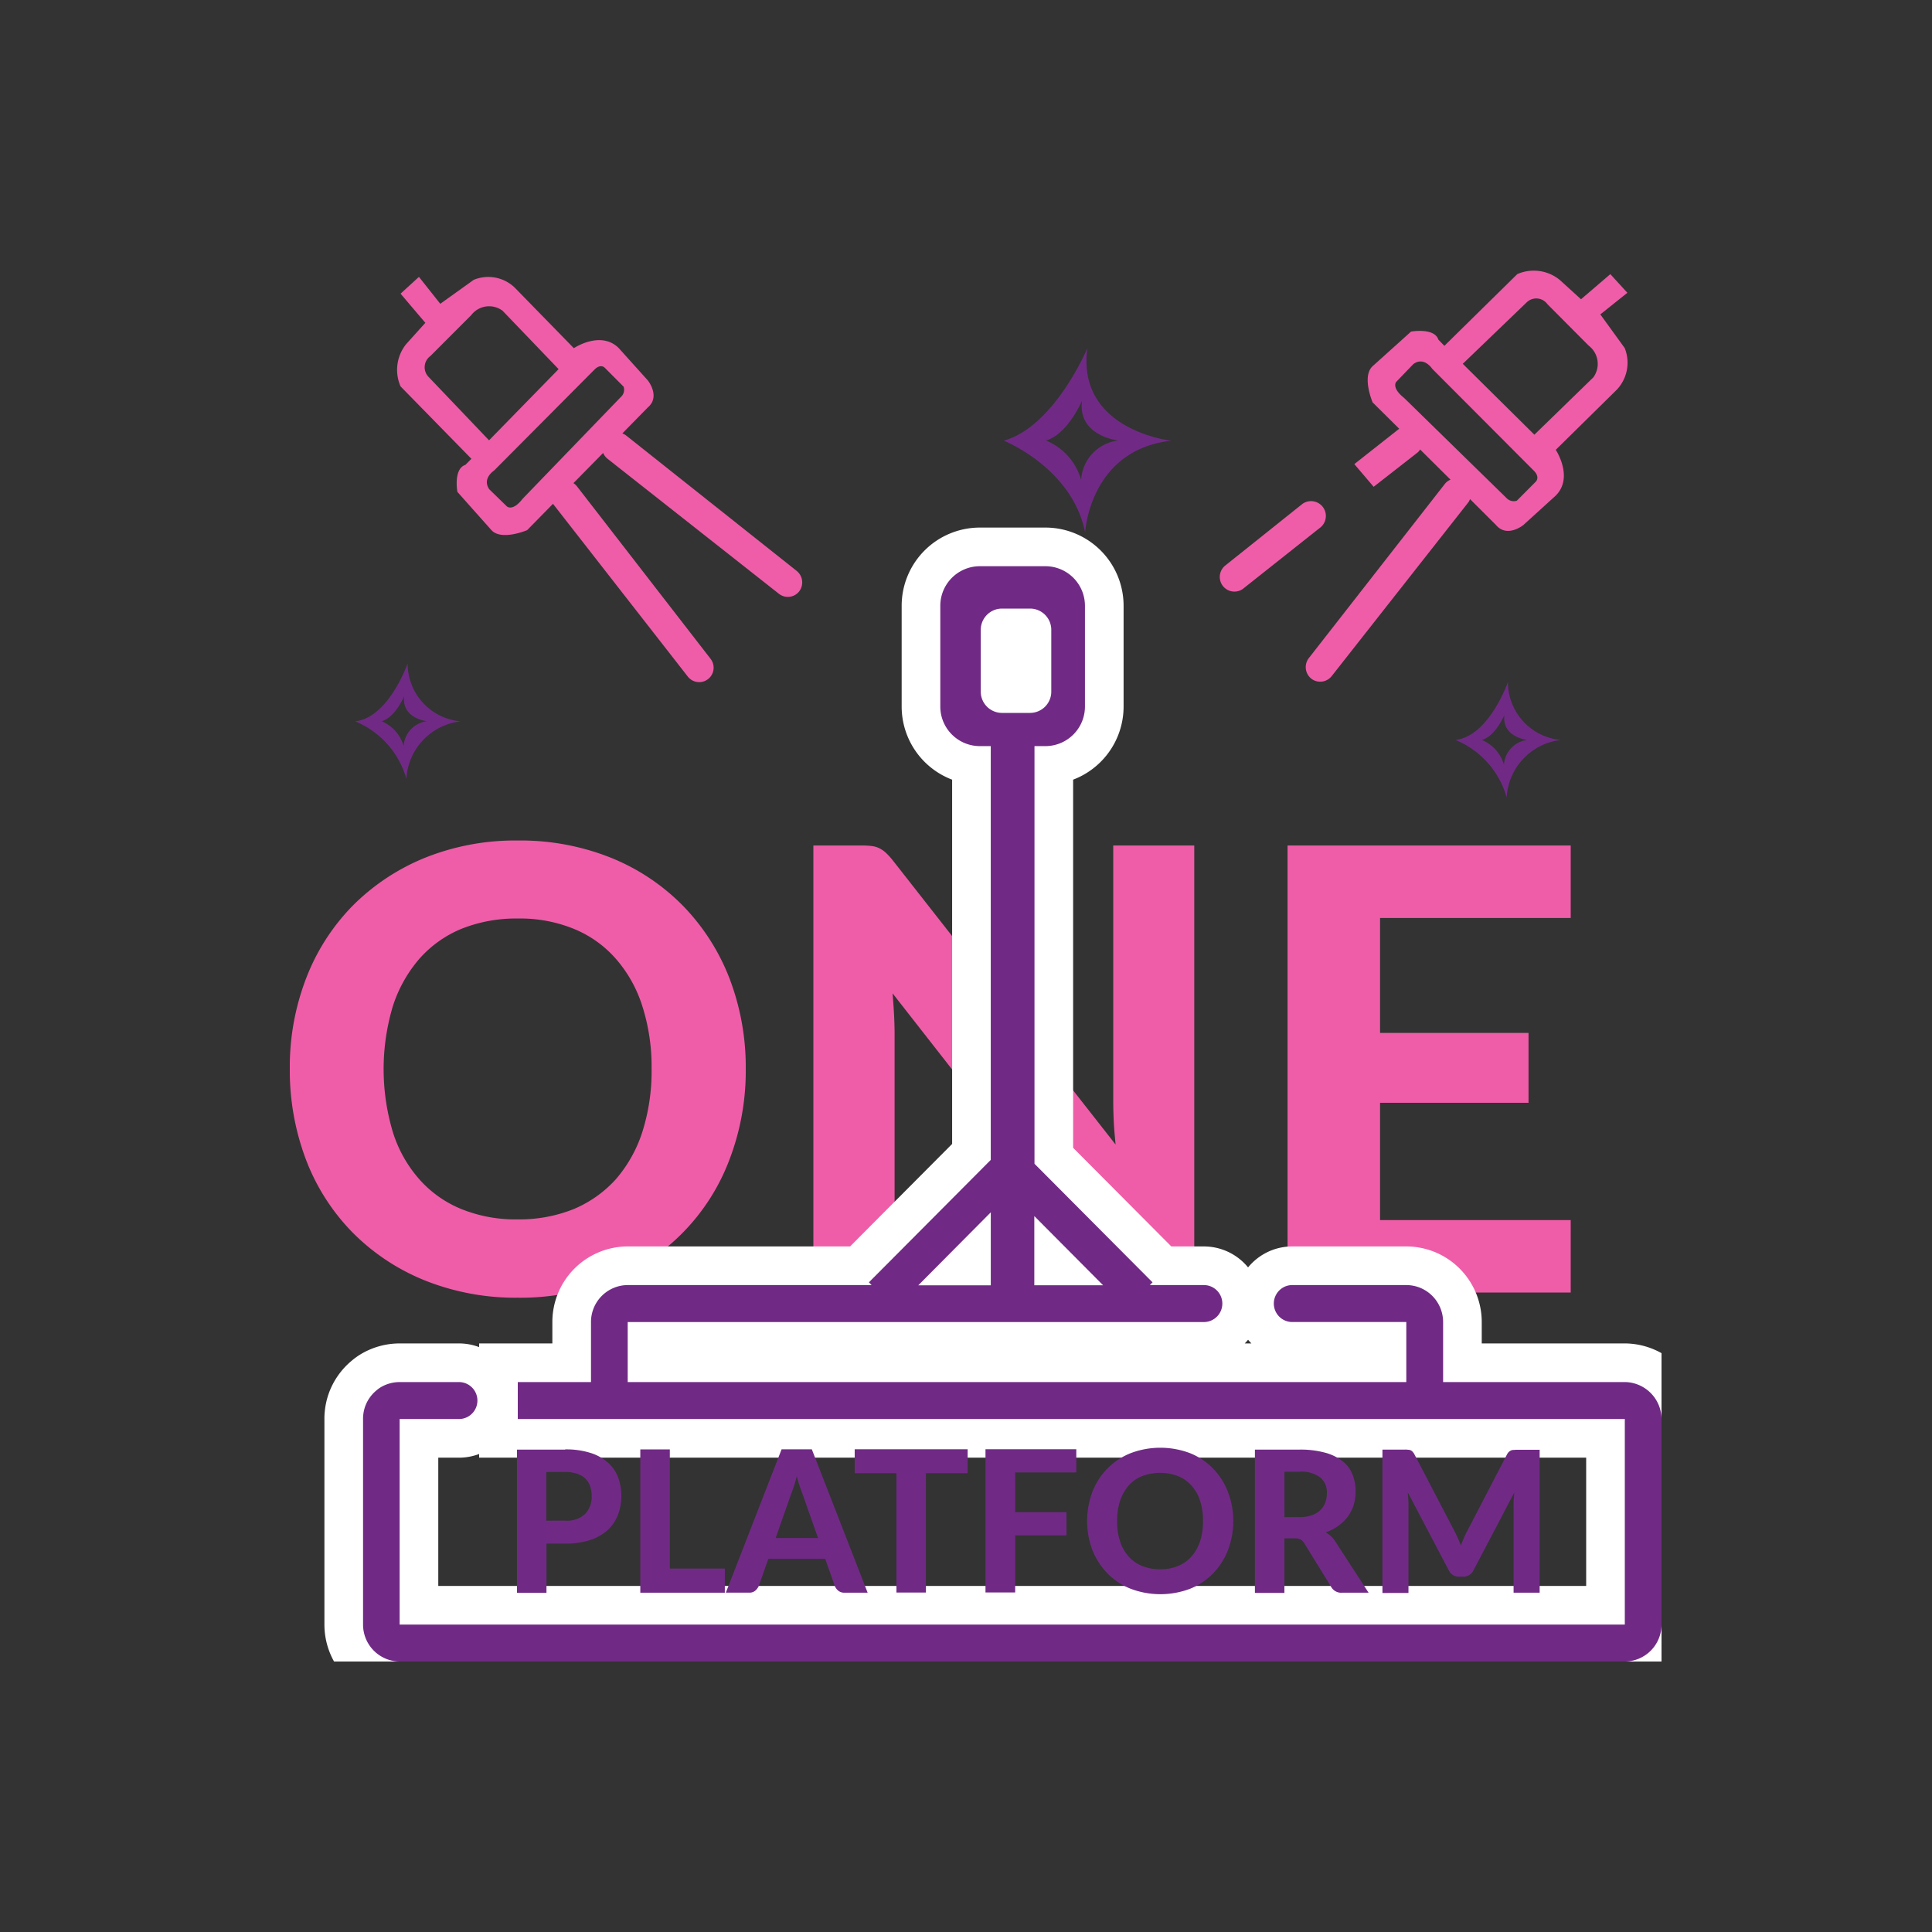
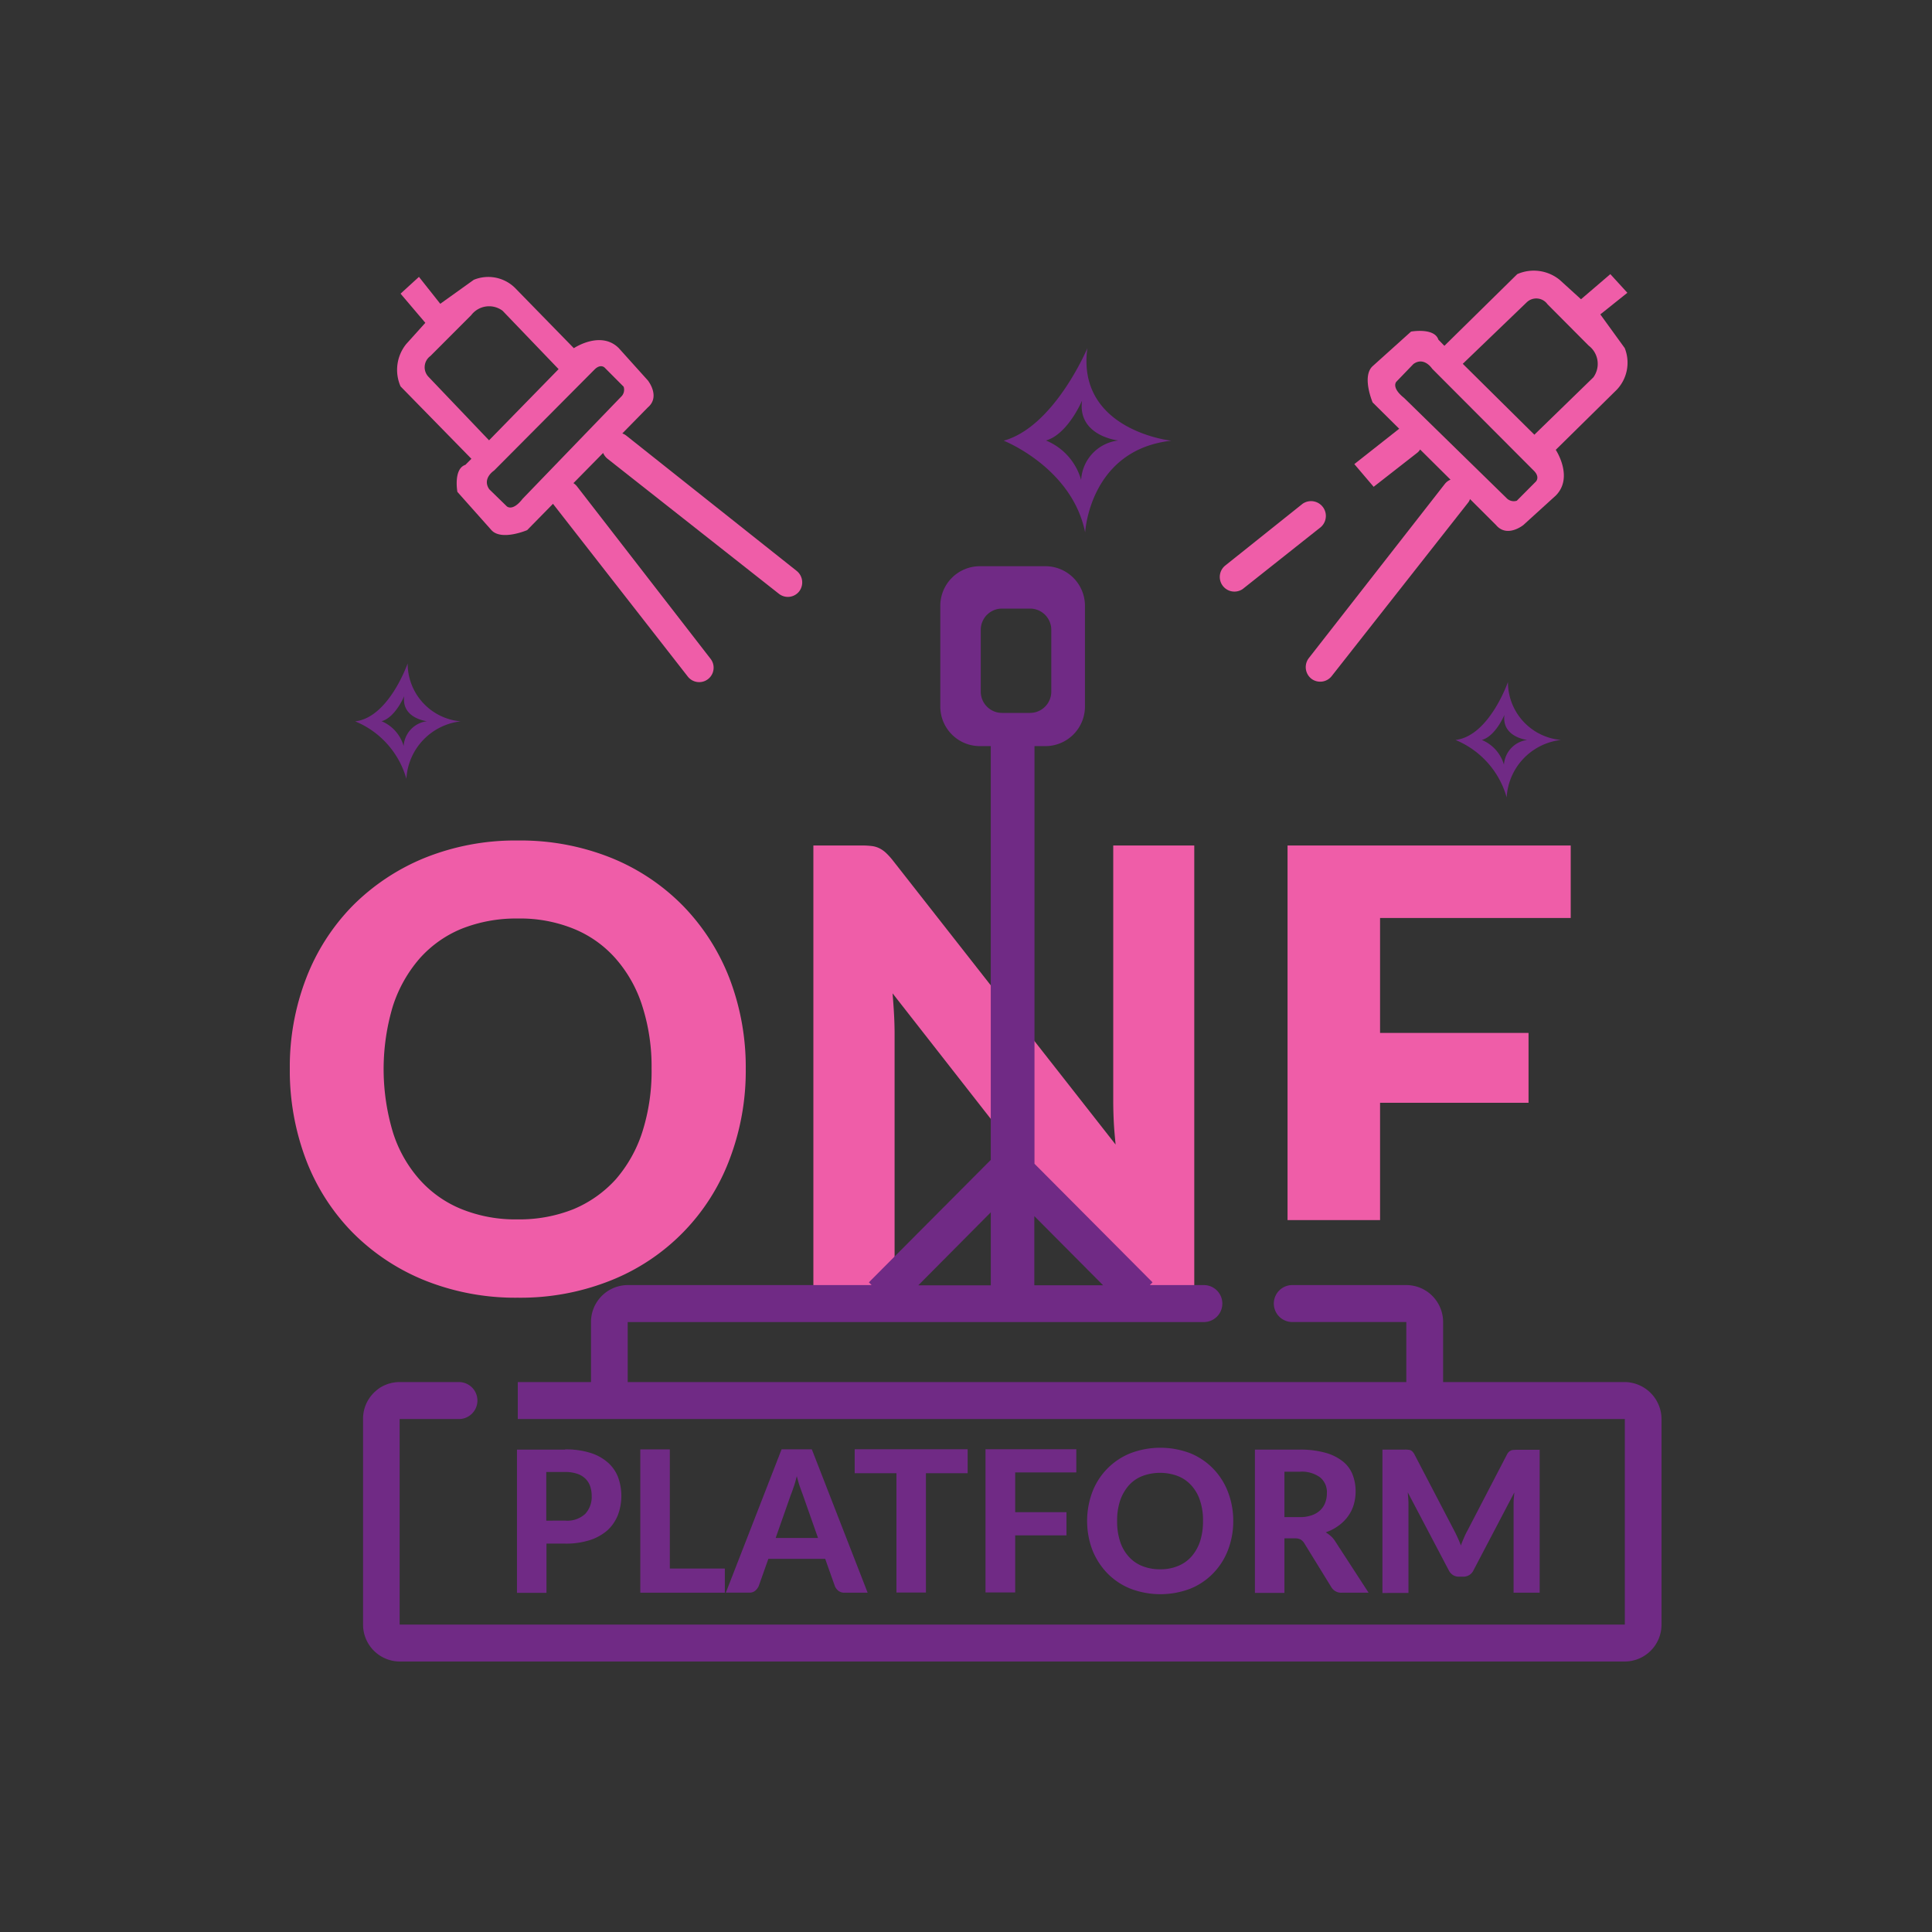
<svg xmlns="http://www.w3.org/2000/svg" width="100" height="100" viewBox="0 0 100 100">
  <rect x="0" y="0" width="100" height="100" fill="#333333" stroke="none" />
  <defs>
    <clipPath id="clip-path">
      <rect id="Rectangle_10477" data-name="Rectangle 10477" width="71" height="72" fill="#fff" />
    </clipPath>
  </defs>
  <g id="one_platform" data-name="one platform" transform="translate(913 -8890)">
    <g id="Rectangle_10476" data-name="Rectangle 10476" transform="translate(-913 8890)" fill="#fff" stroke="#707070" stroke-width="1" opacity="0">
      <rect width="100" height="100" stroke="none" />
      <rect x="0.5" y="0.5" width="99" height="99" fill="none" />
    </g>
    <g id="choose-3_2" data-name="choose-3 2" transform="translate(-898 8904)" clip-path="url(#clip-path)">
      <g id="Group">
        <g id="Group_2">
          <g id="Group_3">
            <path id="Vector" d="M23.6,41.328a12.847,12.847,0,0,1-.849,4.708,10.838,10.838,0,0,1-6.119,6.233,12.566,12.566,0,0,1-4.828.9,12.6,12.6,0,0,1-4.828-.9,11.127,11.127,0,0,1-3.734-2.482,10.933,10.933,0,0,1-2.4-3.751A13.041,13.041,0,0,1,0,41.328a12.759,12.759,0,0,1,.849-4.7,10.982,10.982,0,0,1,2.4-3.742,11.267,11.267,0,0,1,3.734-2.482,12.563,12.563,0,0,1,4.828-.9,12.6,12.6,0,0,1,4.828.9A10.969,10.969,0,0,1,20.367,32.9a11.143,11.143,0,0,1,2.395,3.751A12.851,12.851,0,0,1,23.6,41.328Zm-4.875,0a10.245,10.245,0,0,0-.481-3.259,6.826,6.826,0,0,0-1.377-2.453,5.8,5.8,0,0,0-2.178-1.544,7.375,7.375,0,0,0-2.895-.53,7.631,7.631,0,0,0-2.9.53,5.9,5.9,0,0,0-2.178,1.544A7.053,7.053,0,0,0,5.337,38.07a11.345,11.345,0,0,0,0,6.536,6.7,6.7,0,0,0,1.377,2.444,5.849,5.849,0,0,0,2.178,1.535,7.455,7.455,0,0,0,2.9.53,7.548,7.548,0,0,0,2.895-.53,6.157,6.157,0,0,0,2.178-1.535,7.008,7.008,0,0,0,1.377-2.444A10.367,10.367,0,0,0,18.726,41.328Z" fill="#ef5da8" />
            <path id="Vector_2" d="M46.815,29.763V52.894H44.354a2.134,2.134,0,0,1-.933-.18,2.32,2.32,0,0,1-.745-.625L31.2,37.416c.028.369.057.739.076,1.1s.028.7.028,1V52.894H27.1V29.763h2.508a4.053,4.053,0,0,1,.519.028,1.227,1.227,0,0,1,.387.114,1.472,1.472,0,0,1,.33.227,3.571,3.571,0,0,1,.349.379l11.55,14.73c-.038-.407-.076-.8-.094-1.175s-.028-.739-.028-1.08V29.763Z" fill="#ef5da8" />
-             <path id="Vector_3" d="M56.432,33.514v5.949h7.685v3.618H56.432v6.072H66.3V52.9H51.643V29.763H66.3v3.751Z" fill="#ef5da8" />
+             <path id="Vector_3" d="M56.432,33.514v5.949h7.685v3.618H56.432v6.072H66.3H51.643V29.763H66.3v3.751Z" fill="#ef5da8" />
          </g>
        </g>
-         <path id="Vector_4" d="M69.095,57.535h-9.4V54.429a1.917,1.917,0,0,0-1.16-1.762,1.936,1.936,0,0,0-.745-.152H51.859a.957.957,0,0,0,0,1.913H57.79v3.107H17.49V54.429H47.342a.957.957,0,0,0,0-1.913H44.514l.141-.142-6.11-6.138V24.619h.566a2.049,2.049,0,0,0,2.046-2.056v-5.2a2.049,2.049,0,0,0-2.046-2.056H35.716a2.049,2.049,0,0,0-2.046,2.056v5.2a2.049,2.049,0,0,0,2.046,2.056h.566V46.036l-6.308,6.337.142.142H17.49a1.91,1.91,0,0,0-1.9,1.913v3.107H11.8v1.913H69.1V70.087H5.685V59.449h3.1a.957.957,0,0,0,0-1.913h-3.1a1.916,1.916,0,0,0-.905.227,1.57,1.57,0,0,0-.3.208,1.891,1.891,0,0,0-.368.407,1.864,1.864,0,0,0-.311.871,1.4,1.4,0,0,0-.009.2V70.087A1.91,1.91,0,0,0,5.695,72H69.1a1.91,1.91,0,0,0,1.9-1.913V59.449A1.924,1.924,0,0,0,69.095,57.535Zm-27-5.011H38.536V48.944ZM35.764,21.8V18.6a1.1,1.1,0,0,1,1.094-1.1h1.462a1.1,1.1,0,0,1,1.094,1.1V21.8a1.1,1.1,0,0,1-1.094,1.1H36.857A1.1,1.1,0,0,1,35.764,21.8Zm.519,26.949v3.78H32.529Z" fill="#fff" stroke="#fff" stroke-miterlimit="10" stroke-width="4" />
        <g id="Group_4">
          <path id="Vector_5" d="M26.241,15.554,17.4,8.534a.737.737,0,0,0-.189-.1l1.32-1.345c.67-.568,0-1.4,0-1.4l-1.5-1.667c-.933-.938-2.329,0-2.329,0L11.645.89A1.972,1.972,0,0,0,9.523.483L7.788,1.724,6.685.331,5.733,1.2,7.015,2.709l-.99,1.1A2.127,2.127,0,0,0,5.733,6L9.4,9.747l-.311.313c-.632.208-.415,1.4-.415,1.4l1.763,1.98c.519.568,1.848,0,1.848,0l1.339-1.364c.009.01.009.019.019.028L20.6,21.019a.747.747,0,1,0,1.179-.919L14.86,11.168a.732.732,0,0,0-.179-.161l1.537-1.563a.777.777,0,0,0,.226.3l8.873,6.991a.746.746,0,0,0,1.047-.123A.764.764,0,0,0,26.241,15.554ZM7.175,5.5a.716.716,0,0,1,.1-1.07L9.391,2.311a1.163,1.163,0,0,1,1.622-.227l2.9,3.022-3.6,3.685Zm4.875,6.318c-.528.682-.82.388-.82.388l-.905-.881c-.387-.559.245-.966.245-.966l5.2-5.229c.321-.322.528-.1.528-.1l.981.985a.5.5,0,0,1-.141.53Z" fill="#ef5da8" />
          <g id="Group_5">
            <g id="Group_6">
              <path id="Vector_6" d="M67.832,2.273l1.4-1.118L68.351.189l-1.518,1.3-1.1-1a2.122,2.122,0,0,0-2.2-.3L59.761,3.9,59.45,3.58c-.207-.635-1.414-.417-1.414-.417l-1.989,1.79c-.575.53,0,1.876,0,1.876l1.377,1.364c-.009.009-.019.009-.028.019L55.1,10.022l1,1.175,2.244-1.752a.58.58,0,0,0,.16-.18l1.575,1.563a.711.711,0,0,0-.3.227l-7.034,9.008a.764.764,0,0,0,.123,1.061A.756.756,0,0,0,53.924,21l7.062-8.98a.536.536,0,0,0,.1-.189l1.348,1.345c.575.682,1.414,0,1.414,0l1.678-1.525c.943-.947,0-2.368,0-2.368L68.68,6.176a2.033,2.033,0,0,0,.415-2.16ZM64.5,10.922l-.99.995a.516.516,0,0,1-.537-.142l-5.3-5.181c-.679-.54-.4-.834-.4-.834l.886-.919c.556-.4.971.246.971.246L64.4,10.372C64.72,10.7,64.5,10.922,64.5,10.922Zm2.961-5.38L64.419,8.5,60.713,4.831l3.31-3.183a.712.712,0,0,1,1.075.1l2.131,2.141A1.186,1.186,0,0,1,67.464,5.541Z" fill="#ef5da8" />
            </g>
            <path id="Vector_7" d="M49.342,16.472l4.026-3.192a.767.767,0,0,0-.952-1.2l-4.007,3.2a.758.758,0,0,0,.933,1.194Z" fill="#ef5da8" />
          </g>
        </g>
        <path id="Vector_8" d="M41.28,4.026s-1.7,4.054-4.328,4.784c0,0,3.536,1.392,4.215,4.746,0,0,.226-4.282,4.469-4.746C45.636,8.819,40.714,8.279,41.28,4.026Zm-.32,6.82A3.122,3.122,0,0,0,39.14,8.8c1.131-.322,1.867-2.065,1.867-2.065C40.761,8.572,42.883,8.8,42.883,8.8A2.179,2.179,0,0,0,40.959,10.846Z" fill="#702a85" />
        <path id="Vector_9" d="M6.1,20.337s-.971,2.8-2.716,3a4.55,4.55,0,0,1,2.65,2.974,3.173,3.173,0,0,1,2.81-2.974A3.005,3.005,0,0,1,6.1,20.337Zm-.207,4.281A1.984,1.984,0,0,0,4.752,23.33c.717-.2,1.169-1.3,1.169-1.3C5.77,23.188,7.1,23.33,7.1,23.33A1.378,1.378,0,0,0,5.893,24.619Z" fill="#702a85" />
        <path id="Vector_10" d="M63.051,21.3s-.971,2.8-2.716,3a4.55,4.55,0,0,1,2.65,2.974,3.173,3.173,0,0,1,2.81-2.974A3.005,3.005,0,0,1,63.051,21.3Zm-.207,4.281A1.984,1.984,0,0,0,61.7,24.3c.717-.2,1.169-1.3,1.169-1.3-.151,1.156,1.179,1.3,1.179,1.3A1.384,1.384,0,0,0,62.844,25.585Z" fill="#702a85" />
        <g id="Group_7">
          <g id="Group_8">
            <g id="Group_9">
              <g id="Group_10">
                <path id="Vector_11" d="M14.247,61.021a4.138,4.138,0,0,1,1.311.18,2.455,2.455,0,0,1,.905.5,1.933,1.933,0,0,1,.528.758,2.843,2.843,0,0,1-.009,1.961,2.163,2.163,0,0,1-.538.786,2.593,2.593,0,0,1-.915.511,4.034,4.034,0,0,1-1.282.18h-.962v2.548H11.758V61.031h2.489Zm0,3.685a1.357,1.357,0,0,0,1.047-.351,1.289,1.289,0,0,0,.33-.947,1.437,1.437,0,0,0-.085-.5.994.994,0,0,0-.255-.388,1.134,1.134,0,0,0-.434-.246,1.956,1.956,0,0,0-.613-.085h-.962v2.52Z" fill="#702a85" />
              </g>
            </g>
            <g id="Group_11">
              <g id="Group_12">
                <path id="Vector_12" d="M22.517,67.188v1.25H18.142V61.021h1.528v6.167Z" fill="#702a85" />
              </g>
            </g>
            <g id="Group_13">
              <g id="Group_14">
                <path id="Vector_13" d="M29.909,68.438H28.721a.5.5,0,0,1-.321-.095.615.615,0,0,1-.188-.246l-.5-1.411H24.77l-.5,1.411a.686.686,0,0,1-.179.237.453.453,0,0,1-.321.1h-1.2l2.885-7.417h1.565Zm-2.565-2.823-.8-2.273c-.047-.123-.094-.256-.151-.417s-.1-.332-.151-.521c-.047.189-.094.369-.151.53s-.1.3-.151.417l-.792,2.254h2.2Z" fill="#702a85" />
              </g>
            </g>
            <g id="Group_15">
              <g id="Group_16">
                <path id="Vector_14" d="M35.085,62.253H32.926v6.176H31.4V62.253H29.239V61.012h5.846Z" fill="#702a85" />
              </g>
            </g>
            <g id="Group_17">
              <g id="Group_18">
                <path id="Vector_15" d="M37.546,62.224V64.27H40.2v1.2H37.546v2.955H36.009V61.012h4.7v1.2H37.546Z" fill="#702a85" />
              </g>
            </g>
            <g id="Group_19">
              <g id="Group_20">
                <path id="Vector_16" d="M48.833,64.725a4.15,4.15,0,0,1-.273,1.506,3.535,3.535,0,0,1-.764,1.2,3.454,3.454,0,0,1-1.188.8,4.349,4.349,0,0,1-3.093,0,3.494,3.494,0,0,1-1.2-.8,3.708,3.708,0,0,1-.773-1.2,4.285,4.285,0,0,1,0-3.012,3.5,3.5,0,0,1,1.971-2,4.349,4.349,0,0,1,3.093,0,3.456,3.456,0,0,1,1.188.8,3.535,3.535,0,0,1,.764,1.2A4.15,4.15,0,0,1,48.833,64.725Zm-1.565,0a3.232,3.232,0,0,0-.151-1.042,2.135,2.135,0,0,0-.443-.786,1.839,1.839,0,0,0-.7-.493,2.615,2.615,0,0,0-1.858,0,1.838,1.838,0,0,0-.7.493,2.366,2.366,0,0,0-.443.786,3.271,3.271,0,0,0-.151,1.042,3.332,3.332,0,0,0,.151,1.051,2.135,2.135,0,0,0,.443.786,1.838,1.838,0,0,0,.7.493,2.412,2.412,0,0,0,.933.171,2.332,2.332,0,0,0,.924-.171,1.839,1.839,0,0,0,.7-.493,2.277,2.277,0,0,0,.443-.786A3.332,3.332,0,0,0,47.267,64.725Z" fill="#702a85" />
              </g>
            </g>
            <g id="Group_21">
              <g id="Group_22">
                <path id="Vector_17" d="M55.838,68.438H54.461a.59.59,0,0,1-.556-.294l-1.4-2.273a.6.6,0,0,0-.189-.189A.649.649,0,0,0,52,65.625h-.519v2.823H49.954V61.031h2.319a4.838,4.838,0,0,1,1.32.161,2.534,2.534,0,0,1,.905.445,1.626,1.626,0,0,1,.509.682,2.387,2.387,0,0,1,.16.871,2.471,2.471,0,0,1-.1.7,1.976,1.976,0,0,1-.3.6,2.167,2.167,0,0,1-.49.483,2.42,2.42,0,0,1-.66.341,1.828,1.828,0,0,1,.274.2,1.3,1.3,0,0,1,.226.275Zm-3.583-3.912a1.867,1.867,0,0,0,.641-.095,1.2,1.2,0,0,0,.443-.265,1.069,1.069,0,0,0,.255-.388,1.385,1.385,0,0,0,.085-.493.985.985,0,0,0-.349-.815,1.6,1.6,0,0,0-1.056-.294h-.792v2.349Z" fill="#702a85" />
              </g>
            </g>
            <g id="Group_23">
              <g id="Group_24">
                <path id="Vector_18" d="M64.692,61.021v7.417H63.343V63.882c0-.095,0-.2.01-.3s.019-.218.028-.332l-2.112,4.026a.57.57,0,0,1-.537.332h-.217a.546.546,0,0,1-.311-.085.613.613,0,0,1-.217-.246l-2.122-4.035q.014.185.028.341c.009.114.009.218.009.313v4.556H56.555V61.031h1.16a.911.911,0,0,1,.17.009.3.3,0,0,1,.132.028.268.268,0,0,1,.1.076.533.533,0,0,1,.094.133l2.065,3.96c.066.123.123.246.179.369s.113.256.16.388c.047-.133.1-.265.16-.4a3.346,3.346,0,0,1,.179-.369L63,61.286a.531.531,0,0,1,.094-.133.47.47,0,0,1,.113-.076.3.3,0,0,1,.132-.028c.047,0,.1-.01.179-.01h1.169Z" fill="#702a85" />
              </g>
            </g>
          </g>
        </g>
        <path id="Vector_19" d="M69.095,57.535h-9.4V54.429a1.917,1.917,0,0,0-1.16-1.762,1.936,1.936,0,0,0-.745-.152H51.859a.957.957,0,0,0,0,1.913H57.79v3.107H17.49V54.429H47.342a.957.957,0,0,0,0-1.913H44.514l.141-.142-6.11-6.138V24.619h.566a2.049,2.049,0,0,0,2.046-2.056v-5.2a2.049,2.049,0,0,0-2.046-2.056H35.716a2.049,2.049,0,0,0-2.046,2.056v5.2a2.049,2.049,0,0,0,2.046,2.056h.566V46.036l-6.308,6.337.142.142H17.49a1.91,1.91,0,0,0-1.9,1.913v3.107H11.8v1.913H69.1V70.087H5.685V59.449h3.1a.957.957,0,0,0,0-1.913h-3.1a1.916,1.916,0,0,0-.905.227,1.57,1.57,0,0,0-.3.208,1.891,1.891,0,0,0-.368.407,1.864,1.864,0,0,0-.311.871,1.4,1.4,0,0,0-.009.2V70.087A1.91,1.91,0,0,0,5.695,72H69.1a1.91,1.91,0,0,0,1.9-1.913V59.449A1.924,1.924,0,0,0,69.095,57.535Zm-27-5.011H38.536V48.944ZM35.764,21.8V18.6a1.1,1.1,0,0,1,1.094-1.1h1.462a1.1,1.1,0,0,1,1.094,1.1V21.8a1.1,1.1,0,0,1-1.094,1.1H36.857A1.1,1.1,0,0,1,35.764,21.8Zm.519,26.949v3.78H32.529Z" fill="#702a85" />
      </g>
    </g>
  </g>
</svg>